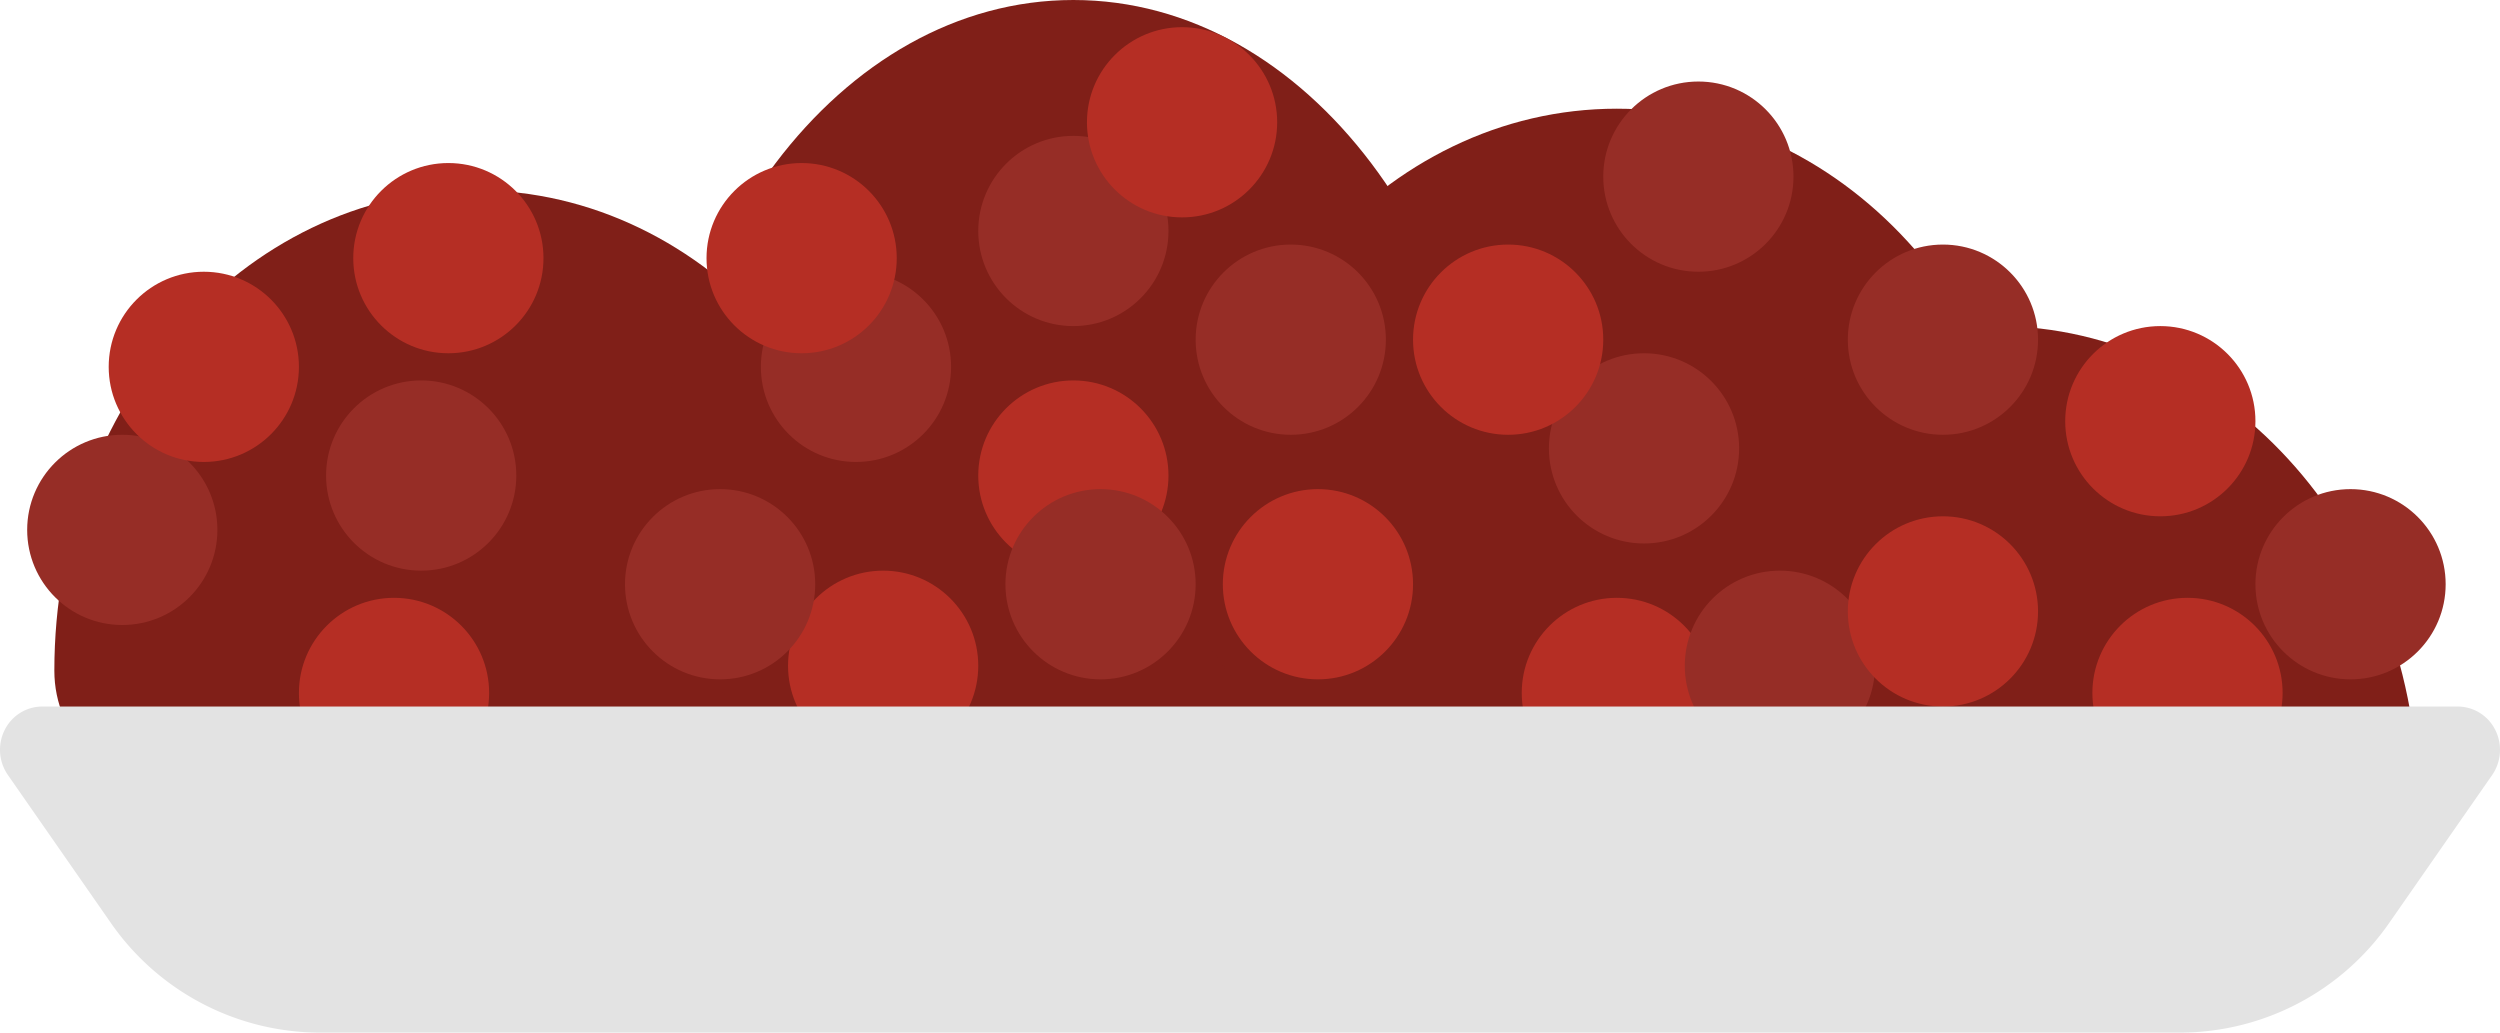
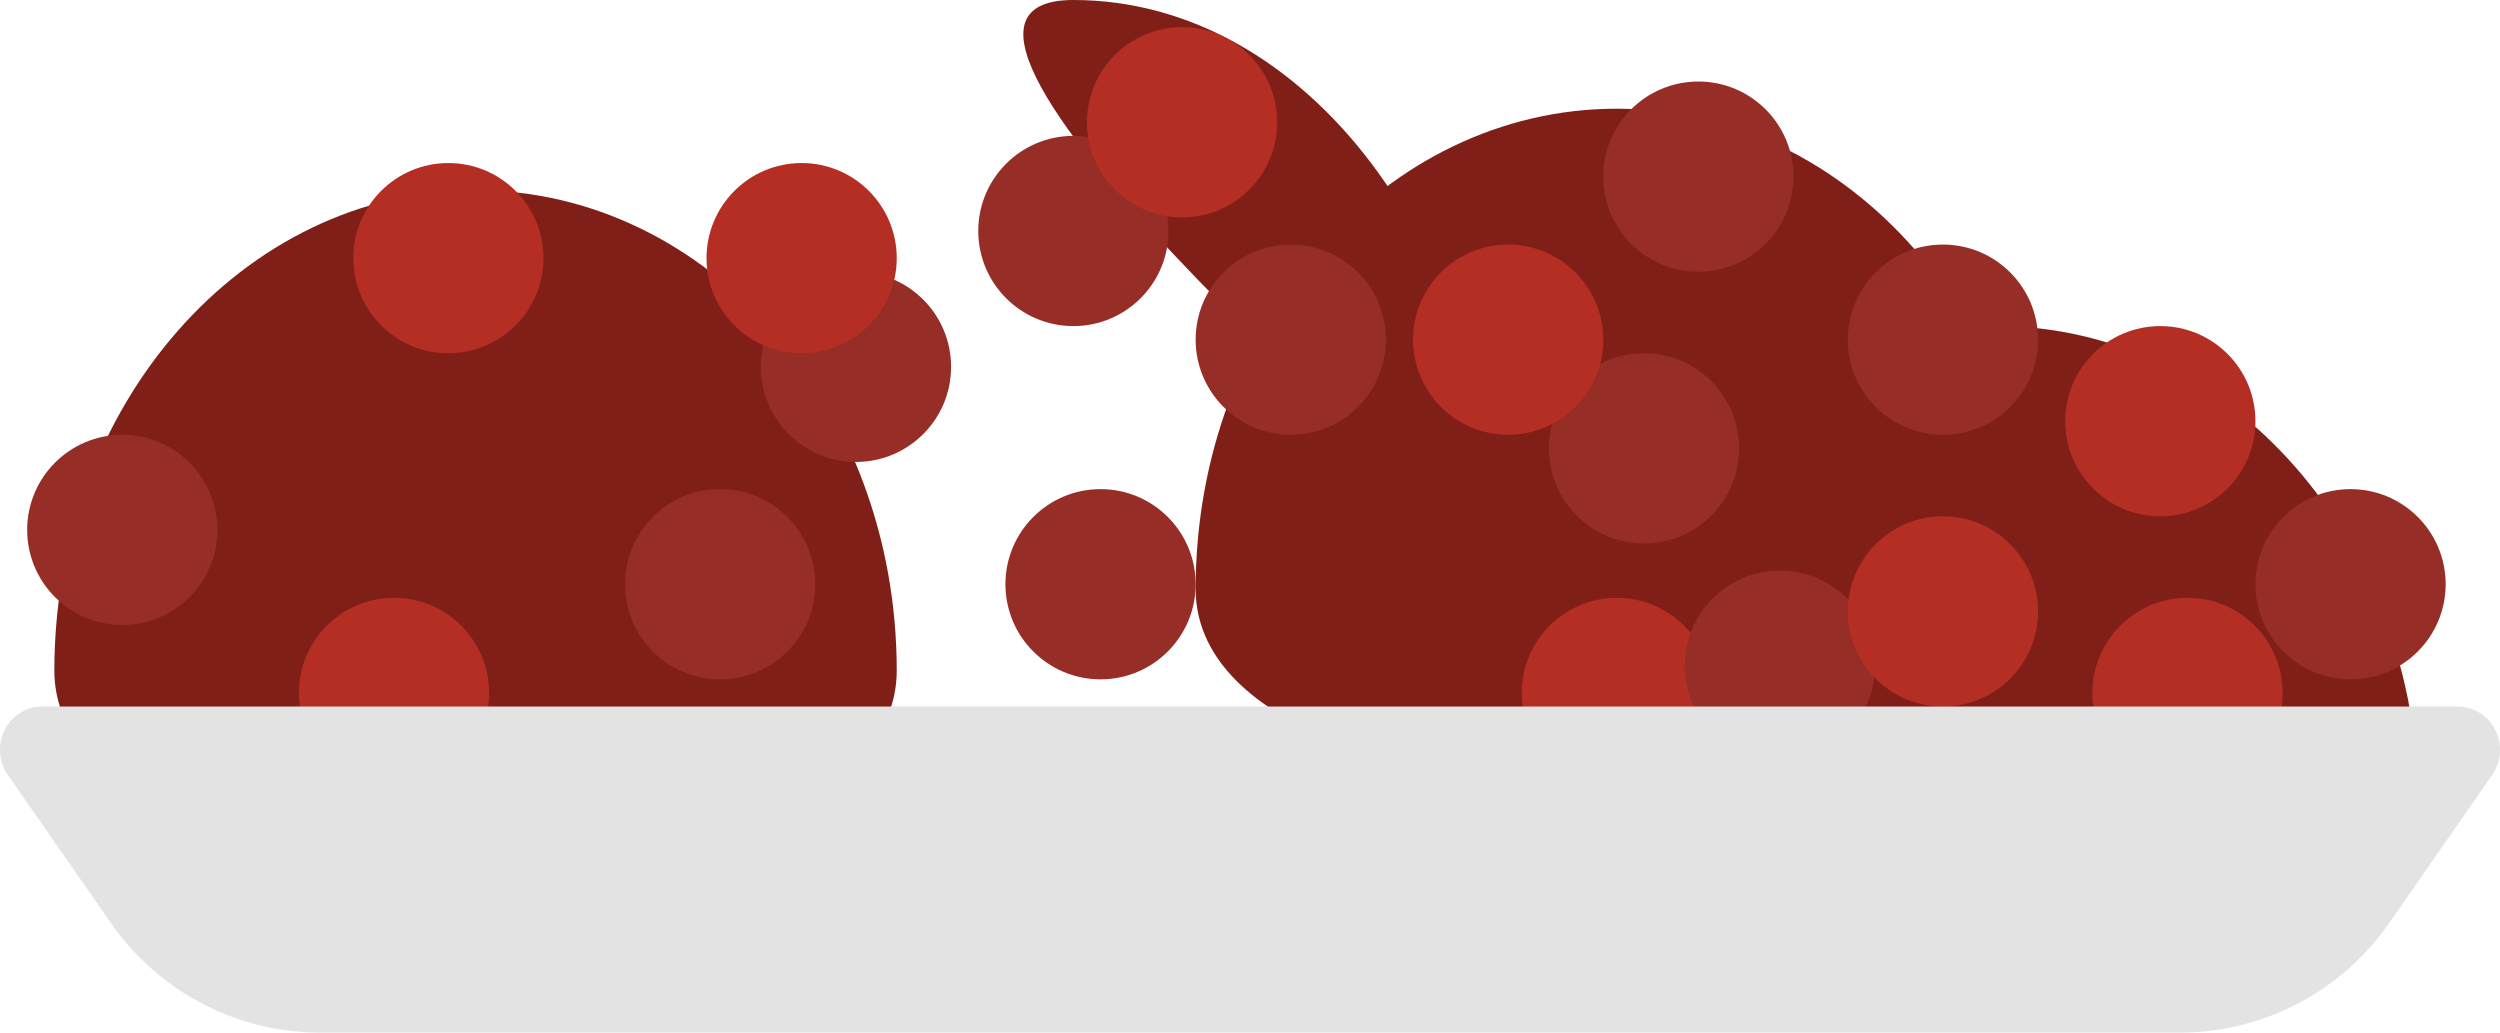
<svg xmlns="http://www.w3.org/2000/svg" width="92" height="38" viewBox="0 0 92 38">
  <path d="M31,17.677c0,9.763-31,9.763-31,0S6.94,0,15.5,0,31,7.914,31,17.677Z" transform="translate(2 7)" fill="#801f18" />
-   <path d="M31,20.506c0,11.326-31,11.326-31,0S6.94,0,15.5,0,31,9.177,31,20.506Z" transform="translate(24)" fill="#801f18" />
+   <path d="M31,20.506S6.94,0,15.5,0,31,9.177,31,20.506Z" transform="translate(24)" fill="#801f18" />
  <path d="M31,17.674c0,9.767-31,9.767-31,0S6.94,0,15.5,0,31,7.909,31,17.674Z" transform="translate(44 4)" fill="#801f18" />
  <path d="M31,17.677c0,9.763-31,9.763-31,0S6.938,0,15.5,0,31,7.914,31,17.677Z" transform="translate(58 12)" fill="#801f18" />
-   <circle cx="3.5" cy="3.5" r="3.5" transform="translate(12 14)" fill="#962d26" />
  <circle cx="3.5" cy="3.5" r="3.5" transform="translate(1 16)" fill="#962d26" />
-   <circle cx="3.5" cy="3.5" r="3.5" transform="translate(29 21)" fill="#b52e24" />
-   <circle cx="3.5" cy="3.5" r="3.5" transform="translate(45 18)" fill="#b52e24" />
  <circle cx="3.5" cy="3.5" r="3.5" transform="translate(57 13)" fill="#962d26" />
  <circle cx="3.5" cy="3.5" r="3.5" transform="translate(76 12)" fill="#b52e24" />
  <circle cx="3.5" cy="3.5" r="3.5" transform="translate(77 22)" fill="#b52e24" />
  <circle cx="3.5" cy="3.5" r="3.5" transform="translate(52 9)" fill="#b52e24" />
-   <circle cx="3.5" cy="3.5" r="3.5" transform="translate(4 10)" fill="#b52e24" />
  <circle cx="3.5" cy="3.5" r="3.5" transform="translate(56 22)" fill="#b52e24" />
  <circle cx="3.5" cy="3.5" r="3.5" transform="translate(23 18)" fill="#962d26" />
  <circle cx="3.5" cy="3.5" r="3.5" transform="translate(28 10)" fill="#962d26" />
  <circle cx="3.5" cy="3.5" r="3.5" transform="translate(11 22)" fill="#b52e24" />
-   <circle cx="3.5" cy="3.5" r="3.5" transform="translate(36 14)" fill="#b52e24" />
  <circle cx="3.5" cy="3.5" r="3.5" transform="translate(36 5)" fill="#962d26" />
  <circle cx="3.5" cy="3.5" r="3.5" transform="translate(44 9)" fill="#962d26" />
  <circle cx="3.5" cy="3.5" r="3.5" transform="translate(68 9)" fill="#962d26" />
  <circle cx="3.5" cy="3.5" r="3.5" transform="translate(83 18)" fill="#962d26" />
  <circle cx="3.5" cy="3.5" r="3.5" transform="translate(59 3)" fill="#962d26" />
  <circle cx="3.5" cy="3.5" r="3.5" transform="translate(26 6)" fill="#b52e24" />
  <circle cx="3.5" cy="3.5" r="3.5" transform="translate(40 1)" fill="#b52e24" />
  <circle cx="3.5" cy="3.5" r="3.5" transform="translate(13 6)" fill="#b52e24" />
  <circle cx="3.5" cy="3.5" r="3.5" transform="translate(37 18)" fill="#962d26" />
  <circle cx="3.5" cy="3.5" r="3.5" transform="translate(62 21)" fill="#962d26" />
  <circle cx="3.5" cy="3.5" r="3.5" transform="translate(68 19)" fill="#b52e24" />
  <path d="M80.226,12H11.755A9.387,9.387,0,0,1,4.063,7.94L.283,2.509A1.627,1.627,0,0,1,.173.862,1.549,1.549,0,0,1,1.546,0H90.435a1.55,1.55,0,0,1,1.39.86,1.629,1.629,0,0,1-.113,1.66l-3.78,5.431A9.393,9.393,0,0,1,80.226,12Z" transform="translate(0 26)" fill="#e3e3e3" />
</svg>